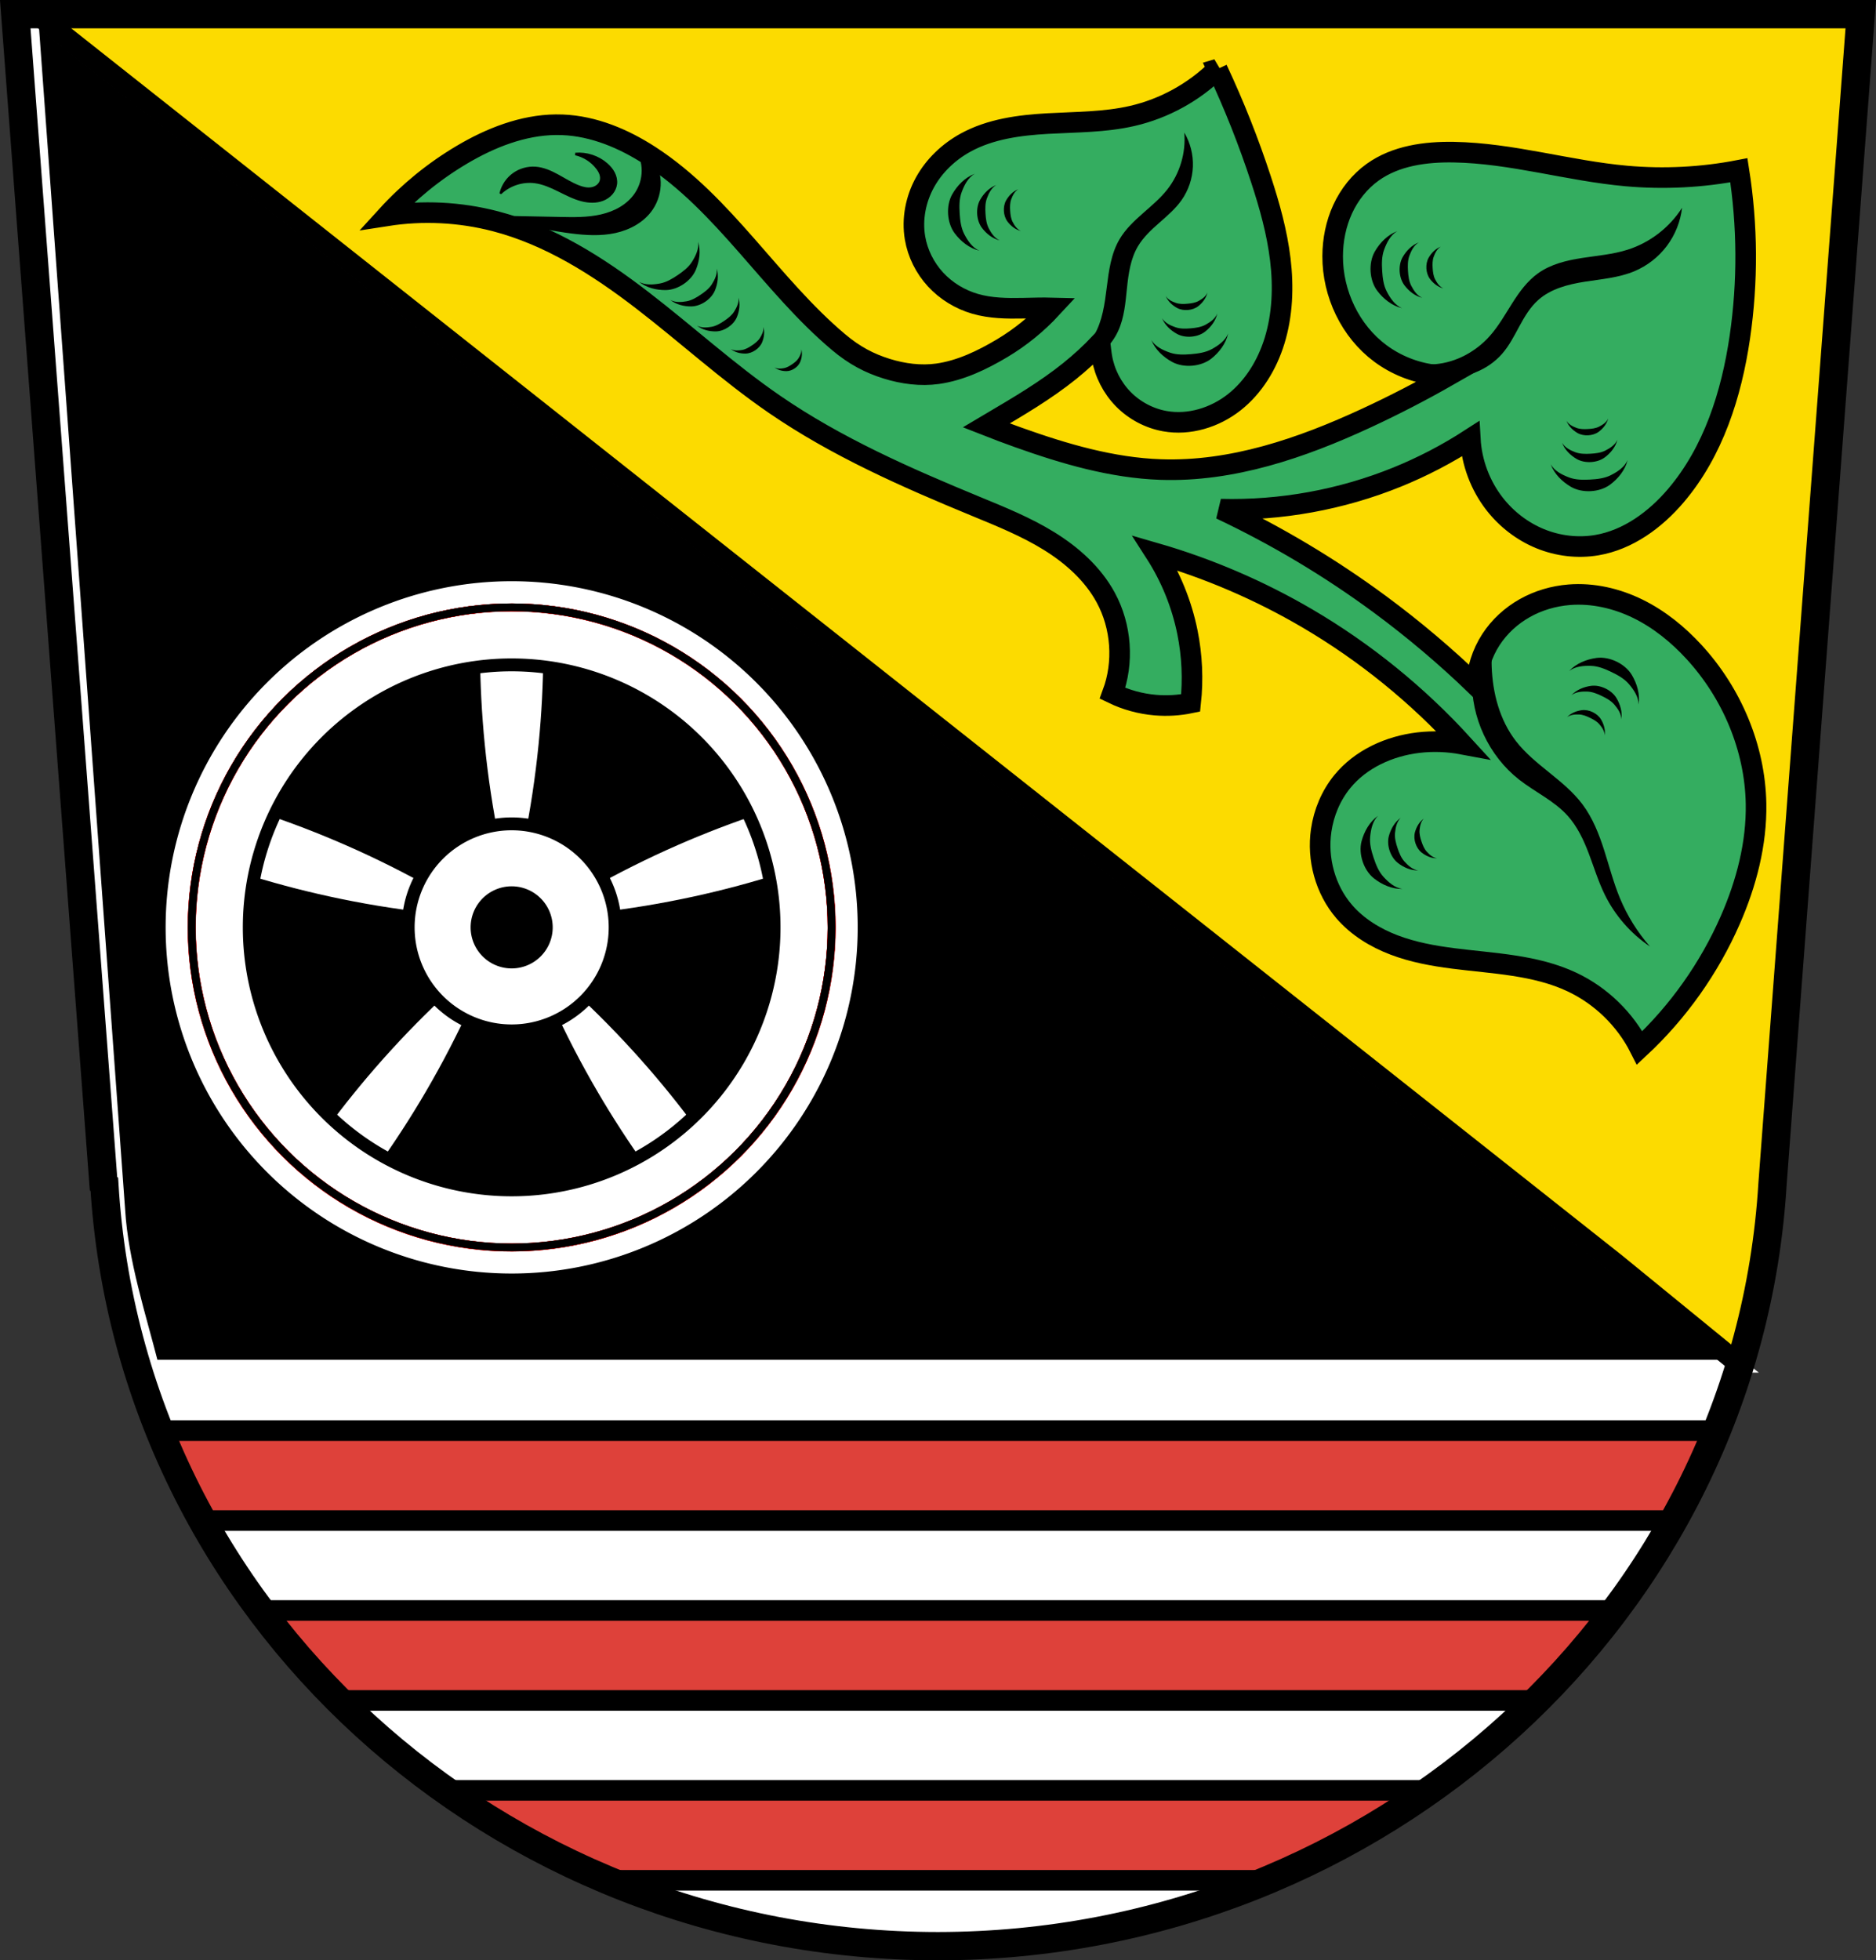
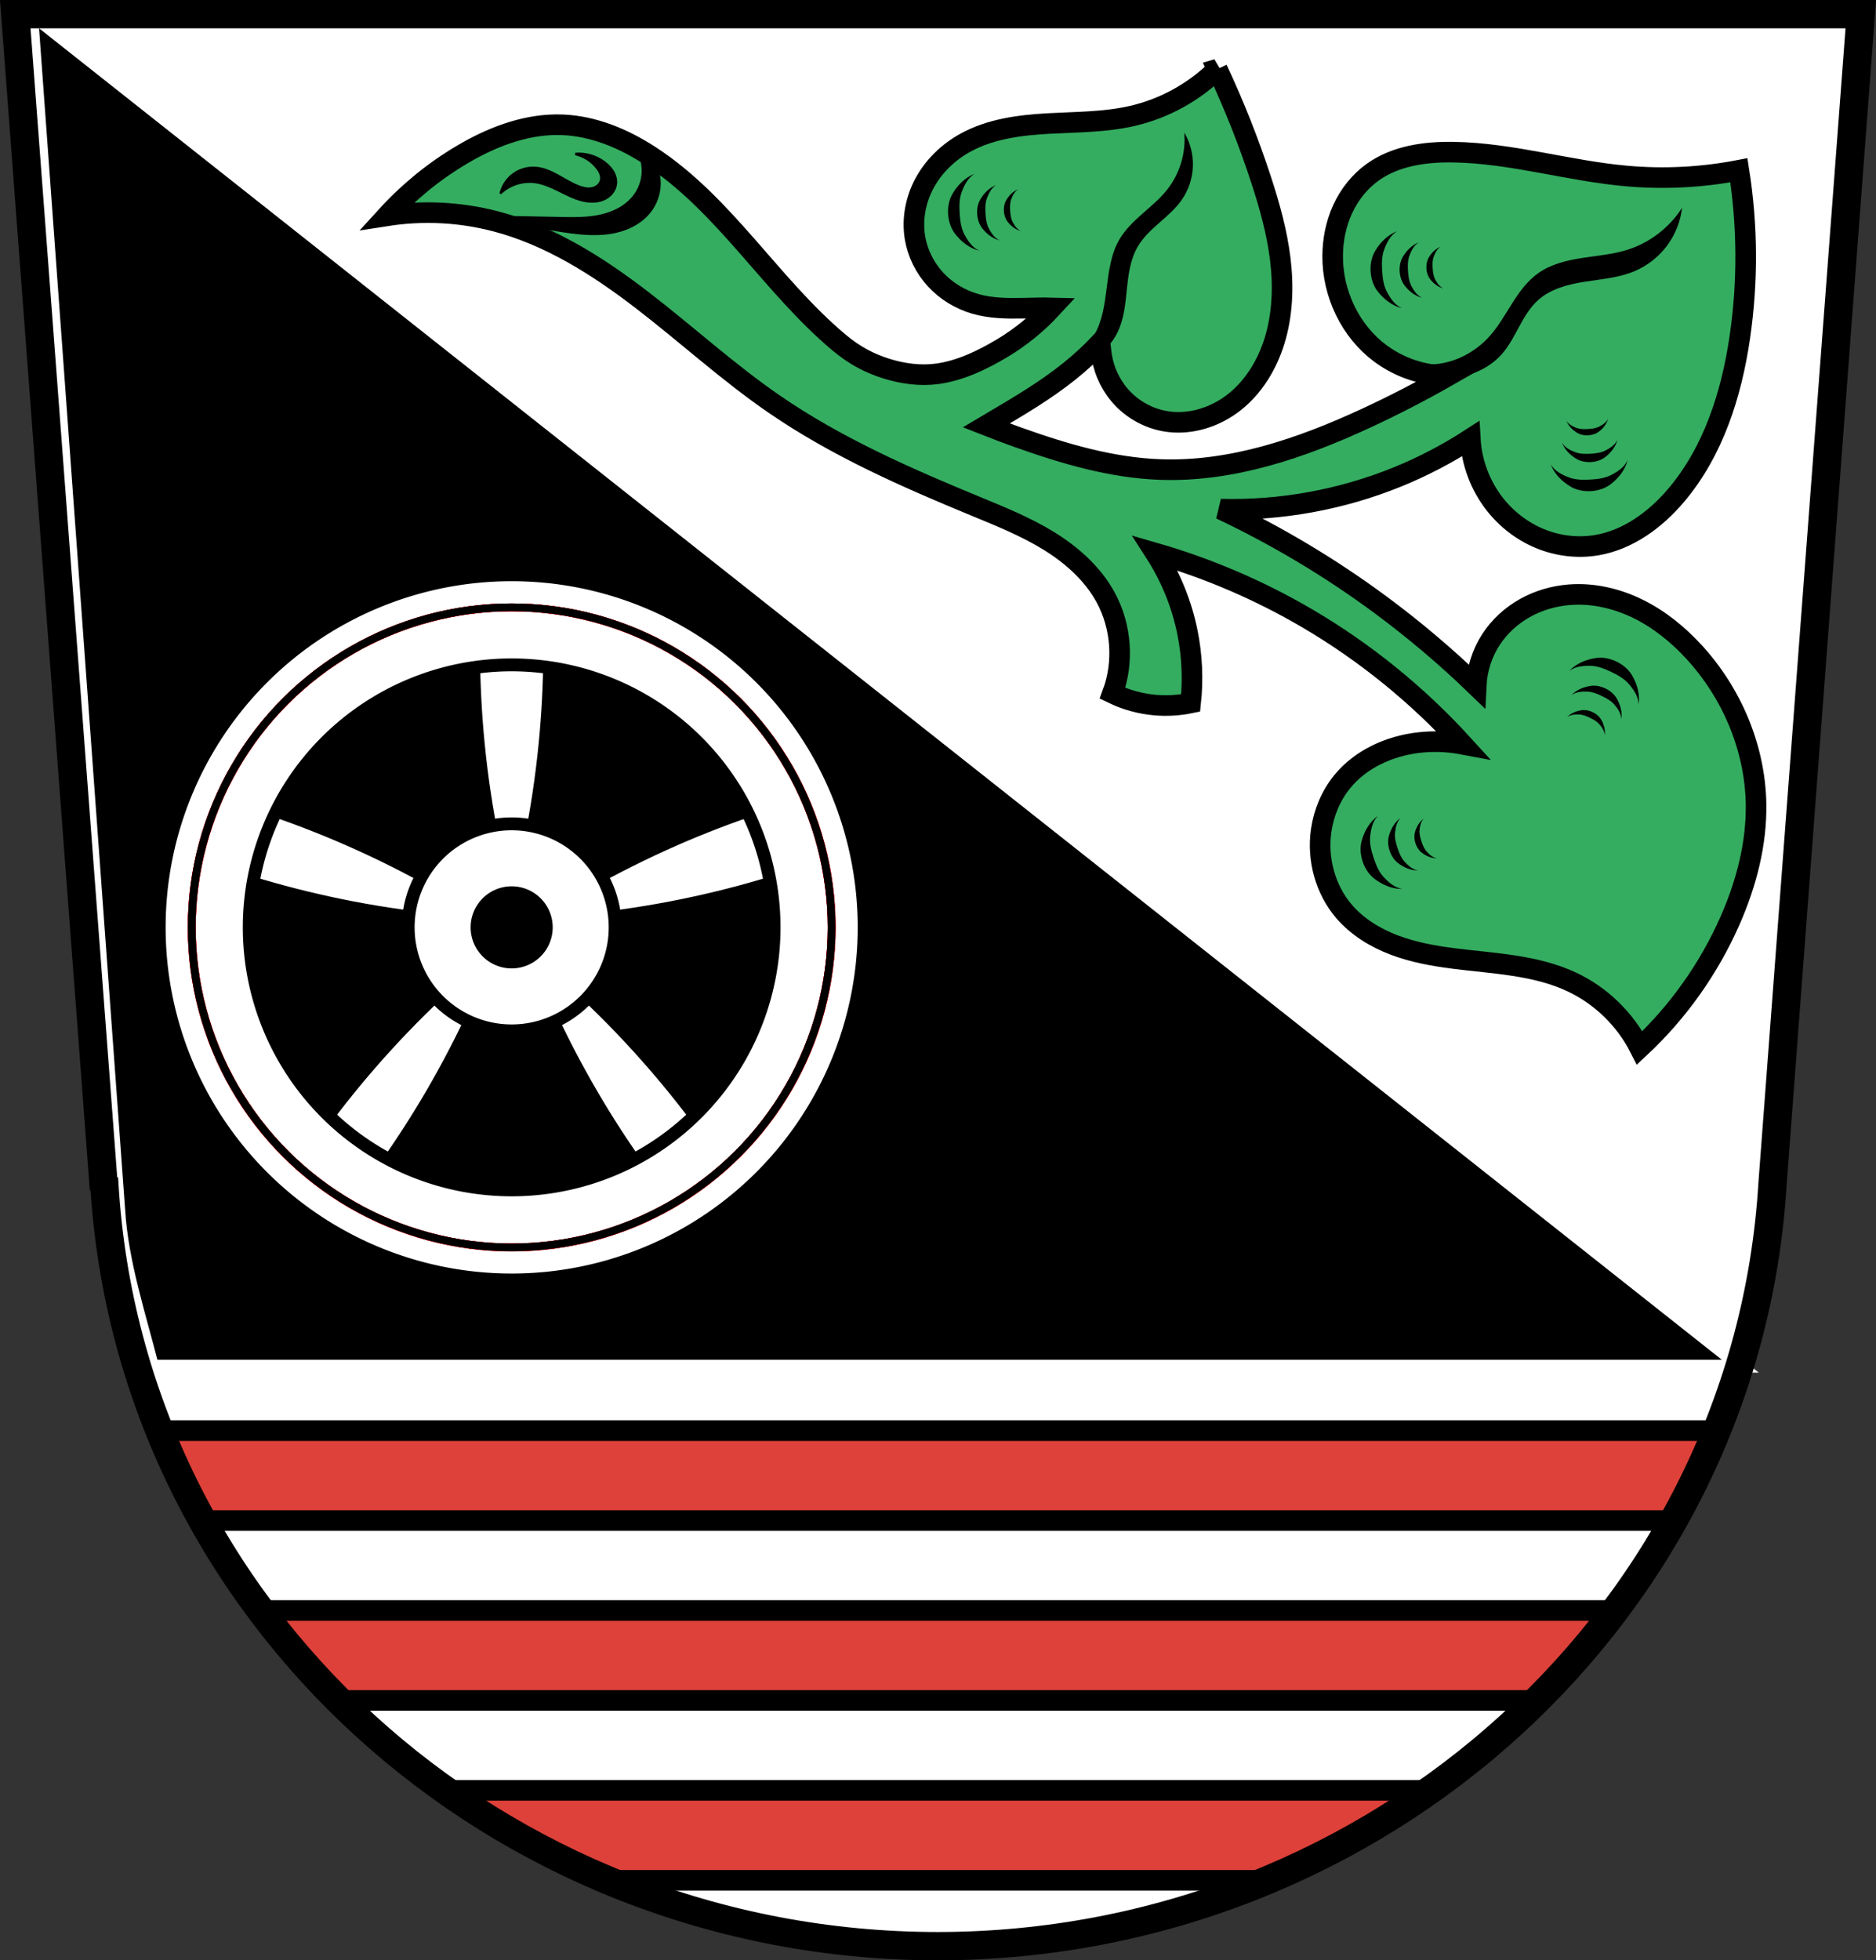
<svg xmlns="http://www.w3.org/2000/svg" width="729" height="761.5" viewBox="0 0 729.004 761.498">
  <rect x="0" y="0" width="729.004" height="761.498" fill="#333333" stroke="none" />
  <g transform="translate(24.929-104.01)">
    <path d="m-18.998 109.51l34.29 454.29.658.598a324.286 313.567 0 0 0 323.627 295.615 324.286 313.567 0 0 0 323.346 -295.357l.941-.855 34.29-454.29h-358.57-358.57" fill="#fff" fill-rule="evenodd" />
    <g stroke-linecap="square">
      <path d="m-12.66 109.51l33.862 464.52c1.21 20.275 8.093 41 13.1 60.683h617.05z" stroke="#fff" stroke-width="5" />
-       <path d="m-14.203 109.51l3.879.607-.336-.607zm3.543 0l613.54 485.28 48.51 39.593c5.05-19.486 10.243-39.4 11.523-59.48l.941-.875 34.29-464.52h-358.57z" fill="#fcdb00" stroke="#000" stroke-width="8" />
    </g>
    <g stroke="#000">
      <path d="m161.11 358.22c.07 11.648.68 23.293 1.828 34.883 1.265 12.773 3.181 25.482 5.742 38.05l5.223-1.586 5.221 1.586c2.561-12.573 4.479-25.281 5.744-38.05 1.148-11.59 1.758-23.23 1.828-34.883h-12.793-12.793zm-84.11 61.12l-3.951 12.168-3.949 12.168c11.1 3.53 22.364 6.544 33.742 9.03 12.54 2.741 25.22 4.843 37.969 6.289l.104-5.457 3.121-4.475c-11.168-6.318-22.663-12.07-34.422-17.215-10.669-4.67-21.556-8.847-32.613-12.51zm193.8 0c-11.06 3.663-21.944 7.839-32.613 12.51-11.759 5.147-23.254 10.897-34.422 17.215l3.121 4.475.104 5.457c12.749-1.446 25.429-3.548 37.969-6.289 11.378-2.487 22.642-5.501 33.742-9.03l-3.949-12.168-3.951-12.168zm-120.56 68.63c-9.456 8.673-18.469 17.834-26.994 27.43-7.735 8.707-15.07 17.773-21.965 27.16l10.354 7.514 10.355 7.512c6.784-9.469 13.13-19.253 19.01-29.31 6.477-11.08 12.387-22.493 17.697-34.17l-5.156-1.783-3.297-4.35zm47.32 0l-3.297 4.35-5.156 1.783c5.311 11.681 11.22 23.09 17.697 34.17 5.877 10.06 12.222 19.84 19.01 29.31l10.355-7.512 10.354-7.514c-6.897-9.387-14.23-18.453-21.965-27.16-8.525-9.596-17.538-18.757-26.994-27.43z" fill="#fff" fill-rule="evenodd" />
      <path d="m37.516 659.736a324.286 313.567 0 0 0 16.846 34.938h570.25a324.286 313.567 0 0 0 16.943 -34.938h-604.04zm39.42 69.875a324.286 313.567 0 0 0 30.029 34.938h465.19a324.286 313.567 0 0 0 29.734 -34.938h-524.95zm71.648 69.873a324.286 313.567 0 0 0 63.111 34.938h255.58a324.286 313.567 0 0 0 62.842 -34.938h-381.54z" fill="#de413a" stroke-linecap="square" stroke-width="8" />
      <path d="m-18.998 109.51l34.29 454.29.329.299c9.837 165.88 152.12 295.85 323.96 295.91 171.63-.201 314.32-130.53 324.29-296.21l34.29-454.29h-358.57z" fill="none" fill-rule="evenodd" stroke-width="11" />
      <path d="M173.902 327.279A136.969 136.969 0 0 0 36.934 464.248 136.969 136.969 0 0 0 173.902 601.217 136.969 136.969 0 0 0 310.871 464.248 136.969 136.969 0 0 0 173.902 327.279m0 34.998a101.971 101.971 0 0 1 101.971 101.971 101.971 101.971 0 0 1 -101.971 101.971 101.971 101.971 0 0 1 -101.971 -101.971 101.971 101.971 0 0 1 101.971 -101.971z" fill="#fff" stroke-linecap="square" stroke-width="5" />
    </g>
    <g stroke-linecap="square">
      <circle cx="173.9" cy="464.25" r="124.32" fill="none" stroke="#df0000" stroke-width="3" />
      <path d="m173.902 424.037a40.211 40.211 0 0 0 -40.211 40.211 40.211 40.211 0 0 0 40.211 40.211 40.211 40.211 0 0 0 40.211 -40.211 40.211 40.211 0 0 0 -40.211 -40.211zm0 26.764a13.448 13.448 0 0 1 13.447 13.447 13.448 13.448 0 0 1 -13.447 13.447 13.448 13.448 0 0 1 -13.447 -13.447 13.448 13.448 0 0 1 13.447 -13.447z" fill="#fff" stroke="#000" stroke-linejoin="round" stroke-width="5" />
      <g fill="none" stroke-width="3">
        <g stroke="#df0000">
          <circle cx="493.44" cy="-47.82" r="124.32" transform="matrix(.259.966-.966.259 0 0)" />
          <g transform="matrix(-.259.966.966.259 0 0)">
            <circle cx="403.42" cy="288.13" r="124.32" />
-             <circle cx="403.42" cy="288.13" r="124.32" />
          </g>
          <circle transform="matrix(-.866.5.5.866 0 0)" r="124.32" cy="489" cx="81.52" />
        </g>
        <circle transform="matrix(.866.5-.5.866 0 0)" r="124.32" cy="315.1" cx="382.73" stroke="#000" />
      </g>
    </g>
    <g fill-rule="evenodd">
      <path d="m448.11 130.87c-9.04 8.934-20.597 15.294-32.98 18.16-10.743 2.483-21.886 2.359-32.895 2.979-11.01.62-22.285 2.094-31.951 7.398-6.538 3.588-12.169 8.919-15.773 15.447-3.605 6.528-5.119 14.256-3.867 21.607 1.021 5.997 3.86 11.658 7.986 16.13 4.126 4.47 9.517 7.745 15.359 9.439 6.02 1.746 12.387 1.829 18.654 1.701 3.707-.076 7.429-.214 11.133-.117-5.631 6.083-12.11 11.382-19.227 15.631-7.778 4.642-16.224 8.704-25.15 9.955-6.531.915-13.391.009-19.69-1.946-6.824-2.118-12.64-5.177-18.775-10.339-26.324-22.15-44.36-53.624-73.2-72.37-10.234-6.651-21.909-11.58-34.11-12.06-.861-.034-1.722-.045-2.58-.035-12.875.145-25.395 5.091-36.516 11.682-10.806 6.405-20.654 14.423-29.12 23.707 13.949-2.172 28.341-1.461 42.01 2.078 21.09 5.462 39.929 17.41 57.2 30.688 17.274 13.278 33.398 28.07 51.35 40.41 24.18 16.626 51.25 28.523 78.38 39.711 9.688 3.995 19.461 7.939 28.375 13.449 8.914 5.51 17.02 12.73 22.02 21.938 6.125 11.269 7.116 25.2 2.646 37.22 5.204 2.524 10.874 4.082 16.637 4.574 4.583.391 9.222.112 13.725-.83.993-9.142.571-18.437-1.248-27.451-2.202-10.914-6.457-21.411-12.477-30.777 20.637 5.964 40.528 14.508 59.06 25.371 22.413 13.14 42.799 29.702 60.32 48.881-5.637-1.057-11.43-1.287-17.13-.617-11.307 1.329-22.461 6.359-29.643 15.193-4.38 5.388-7.152 12.03-8.152 18.898-1.62 11.131 1.564 22.963 8.893 31.496 5.133 5.976 12.07 10.22 19.432 13.02 7.364 2.799 15.179 4.225 22.994 5.225 15.629 1.998 31.883 2.461 46.14 9.178 11.266 5.309 20.68 14.458 26.309 25.568 14.941-13.933 27-30.943 35.2-49.654 6.245-14.246 10.286-29.657 10.01-45.21-.391-21.685-9.415-42.944-24.09-58.918-6.234-6.787-13.511-12.701-21.783-16.762-8.272-4.061-17.575-6.214-26.76-5.471-6.03.488-11.964 2.224-17.232 5.188-5.269 2.964-9.857 7.162-13.154 12.229-3.465 5.325-5.428 11.593-5.73 17.936-11.738-11.333-24.22-21.898-37.34-31.588-19.39-14.312-40.18-26.728-61.971-37.02 23.407.605 46.929-3.673 68.63-12.479 9.904-4.02 19.419-8.988 28.395-14.791.503 9.142 3.859 18.11 9.508 25.318 4.612 5.884 10.733 10.599 17.652 13.43 6.92 2.831 14.627 3.755 21.998 2.504 12.175-2.067 22.756-9.86 30.756-19.268 14.515-17.07 21.58-39.34 24.826-61.51 3.143-21.47 3.02-43.41-.369-64.846-14.376 2.778-29.14 3.528-43.727 2.223-22.5-2.01-44.48-8.88-67.07-9.264-11-.187-22.548 1.376-31.496 7.781-5.085 3.64-9.09 8.715-11.695 14.398-2.608 5.683-3.845 11.958-3.869 18.211-.056 14.558 6.831 29.13 18.527 37.797 6.01 4.454 13.169 7.343 20.586 8.311 1.932.252 3.88.366 5.828.359-10.397 5.94-21.04 11.441-31.91 16.475-25.13 11.641-52.18 20.922-79.86 19.965-18.968-.656-37.444-6.098-55.32-12.479-4.169-1.488-8.325-3.043-12.457-4.668.671-.397 1.339-.799 2.01-1.195 10.438-6.167 20.948-12.315 30.395-19.914 4.175-3.358 8.126-6.995 11.824-10.871.225 1.834.384 3.679.697 5.5 1.049 6.097 3.981 11.86 8.314 16.275 4.334 4.415 10.05 7.458 16.14 8.551 9.468 1.7 19.469-1.401 27.02-7.363 7.549-5.963 12.751-14.575 15.596-23.764 3.149-10.17 3.543-21.05 2.275-31.621-1.268-10.571-4.155-20.882-7.463-31-4.792-14.66-10.487-29.02-17.04-42.984z" fill="#34ad60" stroke="#000" stroke-width="8" />
      <path d="m392.33 242.43c3.224-2.031 5.951-4.846 7.879-8.133 3.283-5.598 4.147-12.243 4.947-18.684.8-6.441 1.671-13.09 4.965-18.678 2.274-3.86 5.579-6.994 8.938-9.957 3.359-2.964 6.843-5.84 9.615-9.359 4.875-6.188 7.289-14.263 6.608-22.11 2.346 3.973 3.52 8.628 3.341 13.239-.179 4.61-1.711 9.16-4.358 12.94-2.381 3.4-5.584 6.121-8.699 8.864-3.114 2.743-6.223 5.605-8.33 9.181-2.868 4.866-3.654 10.648-4.235 16.266-.58 5.619-1.046 11.381-3.39 16.52-2.387 5.234-6.711 9.559-11.945 11.945l-5.337-2.033" />
      <path d="m512.8 239.88c5.728 4.196 13.01 6.223 20.08 5.591 8.08-.722 15.703-4.871 21.1-10.929 3.432-3.856 5.976-8.401 8.742-12.76 2.766-4.359 5.86-8.645 10.07-11.64 4.928-3.509 11.01-4.977 16.985-5.906 5.978-.929 12.07-1.404 17.835-3.244 8.632-2.755 16.236-8.618 21.1-16.266-.62 5.355-2.691 10.536-5.932 14.844-3.242 4.308-7.647 7.731-12.621 9.81-6.07 2.536-12.756 3.042-19.254 4.064-6.498 1.022-13.203 2.734-18.11 7.119-3.131 2.8-5.302 6.495-7.304 10.187-2 3.692-3.917 7.486-6.674 10.654-2.877 3.305-6.619 5.83-10.719 7.375-4.1 1.544-8.55 2.115-12.918 1.775-5.091-.396-10.06-2.02-14.487-4.575-2.885-1.666-5.544-3.724-7.879-6.1" />
-       <path d="m547.11 367.73c-.479 14.937 6.531 29.929 18.299 39.14 6.166 4.826 13.555 8.172 18.808 13.979 3.822 4.225 6.272 9.504 8.292 14.832 2.02 5.328 3.677 10.811 6.195 15.921 3.973 8.06 10.08 15.06 17.537 20.08-4.887-5.577-8.853-11.958-11.691-18.808-2.507-6.05-4.127-12.425-6.129-18.662-2-6.237-4.439-12.434-8.358-17.683-7.154-9.58-18.61-15.196-25.924-24.653-6.324-8.177-9.06-18.689-9.412-29.02-.104-3.036-.016-6.079.263-9.104l-7.879 13.979" />
      <g stroke="#000">
        <path d="m169.74 178.83c.762-2.872 2.55-5.461 4.965-7.191 2.416-1.73 5.442-2.589 8.406-2.386 3.064.21 5.948 1.5 8.644 2.972 2.696 1.472 5.296 3.152 8.162 4.256 1.565.603 3.256 1.032 4.914.772.829-.13 1.636-.436 2.309-.936.673-.501 1.205-1.202 1.451-2 .267-.872.188-1.826-.104-2.69-.292-.864-.786-1.647-1.342-2.37-2.091-2.715-5.15-4.668-8.493-5.421 4.348-.367 8.822 1.102 12.11 3.975 1.096.959 2.071 2.077 2.742 3.37.671 1.293 1.027 2.77.872 4.219-.147 1.377-.754 2.691-1.653 3.745-.899 1.054-2.08 1.853-3.367 2.366-2.574 1.026-5.487.9-8.171.213-3.171-.812-6.094-2.36-9.03-3.806-2.936-1.446-5.974-2.821-9.22-3.241-4.719-.611-9.675.951-13.191 4.156z" />
        <path d="m125.41 187.83c22.369.147 44.738.461 67.1.941 5.416.116 10.899.236 16.179-.979 2.64-.607 5.215-1.551 7.54-2.941 2.326-1.389 4.399-3.233 5.916-5.477 1.805-2.67 2.788-5.887 2.784-9.11-.004-3.223-.995-6.437-2.806-9.103l5.601 3.375c2.222 2.922 3.5 6.55 3.6 10.219.101 3.669-.977 7.362-3.035 10.401-3.207 4.736-8.601 7.674-14.189 8.892-5.588 1.218-11.399.872-17.07.143-13.298-1.71-26.313-5.491-39.692-6.363-10.622-.692-21.283 0-31.928 0z" />
      </g>
-       <path d="m246.36 197.93c.381 2.77-.943 5.475-2.383 7.771-1.351 2.156-3.483 3.777-5.594 5.201-2.111 1.424-4.41 2.793-6.918 3.24-2.671.476-5.68.695-8.111-.691 2.9 2.337 6.784 3.282 10.422 3.24 2.442-.028 4.921-.97 6.945-2.336 2.024-1.365 3.824-3.308 4.762-5.561 1.397-3.355 1.966-7.306.877-10.865m7.215 10.393c.299 2.173-.74 4.294-1.869 6.096-1.06 1.691-2.731 2.961-4.387 4.078-1.655 1.117-3.459 2.192-5.426 2.543-2.095.374-4.454.545-6.361-.543 2.274 1.833 5.32 2.574 8.174 2.541 1.915-.022 3.86-.761 5.447-1.832 1.587-1.071 2.999-2.595 3.734-4.361 1.095-2.631 1.542-5.73.688-8.521m8.459 11.268c.267 1.943-.662 3.84-1.672 5.451-.948 1.512-2.443 2.648-3.924 3.646-1.48.999-3.093 1.96-4.852 2.273-1.873.334-3.982.488-5.688-.484 2.034 1.639 4.757 2.303 7.309 2.273 1.713-.02 3.452-.681 4.871-1.639 1.419-.958 2.68-2.321 3.338-3.9.98-2.353 1.381-5.125.617-7.621m9.668 11.414c.21 1.529-.52 3.02-1.314 4.289-.746 1.19-1.923 2.085-3.088 2.871-1.165.786-2.434 1.542-3.818 1.789-1.474.263-3.134.383-4.477-.383 1.601 1.29 3.744 1.812 5.752 1.789 1.348-.016 2.715-.535 3.832-1.289 1.117-.754 2.111-1.827 2.629-3.07.771-1.852 1.085-4.03.484-5.996m14.727 8.682c.172 1.253-.427 2.477-1.078 3.516-.611.976-1.576 1.709-2.531 2.354-.955.644-1.994 1.264-3.129 1.467-1.208.216-2.57.313-3.67-.314 1.312 1.057 3.069 1.486 4.715 1.467 1.105-.013 2.227-.439 3.143-1.057.916-.618 1.73-1.497 2.154-2.516.632-1.518.889-3.306.396-4.916" />
      <path d="m353.84 171.51c-3.762 1.422-6.766 4.52-8.717 7.93-1.309 2.289-1.788 5.111-1.623 7.742.165 2.631.99 5.37 2.574 7.475 2.36 3.135 5.726 5.828 9.635 6.76-2.787-1.161-4.58-3.873-5.932-6.469-1.269-2.437-1.61-5.309-1.781-8.05-.172-2.744-.191-5.634.764-8.213 1.017-2.747 2.46-5.666 5.08-7.172m8.393 4.359c-2.706 1.023-4.868 3.253-6.271 5.707-.942 1.647-1.286 3.677-1.168 5.57.118 1.893.712 3.863 1.852 5.377 1.698 2.256 4.121 4.193 6.934 4.863-2.01-.835-3.297-2.786-4.27-4.654-.913-1.754-1.158-3.819-1.281-5.793-.123-1.974-.136-4.054.551-5.91.732-1.977 1.769-4.077 3.654-5.16m8.553 1.646c-2.04.771-3.671 2.451-4.729 4.301-.71 1.241-.968 2.772-.879 4.199.089 1.427.537 2.911 1.396 4.053 1.28 1.7 3.105 3.16 5.225 3.666-1.512-.629-2.484-2.1-3.217-3.508-.688-1.322-.874-2.879-.967-4.367-.093-1.488-.102-3.054.416-4.453.552-1.49 1.333-3.074 2.754-3.891" />
-       <path d="m422.47 236.09c1.509 3.728 4.675 6.66 8.13 8.531 2.319 1.256 5.151 1.669 7.778 1.443 2.626-.226 5.346-1.114 7.413-2.747 3.079-2.432 5.693-5.86 6.534-9.789-1.096 2.813-3.766 4.669-6.329 6.08-2.407 1.325-5.27 1.732-8.01 1.968-2.739.235-5.628.322-8.228-.573-2.77-.953-5.722-2.327-7.288-4.912m4.164-8.491c1.085 2.682 3.365 4.791 5.851 6.137 1.668.904 3.706 1.201 5.596 1.038 1.89-.162 3.845-.801 5.333-1.976 2.216-1.75 4.096-4.217 4.701-7.04-.788 2.024-2.709 3.361-4.554 4.376-1.732.953-3.791 1.246-5.762 1.415-1.971.169-4.05.23-5.921-.414-1.993-.686-4.117-1.674-5.244-3.534m1.448-8.589c.818 2.02 2.536 3.613 4.409 4.627 1.258.681 2.794.904 4.218.781 1.424-.122 2.898-.605 4.02-1.49 1.67-1.319 3.088-3.177 3.544-5.308-.594 1.526-2.042 2.532-3.432 3.297-1.306.719-2.858.94-4.344 1.068-1.486.128-3.051.173-4.462-.313-1.502-.517-3.104-1.261-3.953-2.663" />
      <path d="m518.02 193.81c-3.762 1.422-6.766 4.52-8.717 7.93-1.309 2.289-1.788 5.111-1.623 7.742.165 2.631.99 5.37 2.574 7.475 2.36 3.135 5.726 5.828 9.635 6.76-2.787-1.161-4.58-3.873-5.932-6.469-1.269-2.437-1.61-5.309-1.781-8.05-.172-2.744-.191-5.634.764-8.213 1.017-2.747 2.46-5.666 5.08-7.172m8.393 4.359c-2.706 1.023-4.868 3.253-6.271 5.707-.942 1.647-1.286 3.677-1.168 5.57.118 1.893.712 3.863 1.852 5.377 1.698 2.256 4.121 4.193 6.934 4.863-2.01-.835-3.297-2.786-4.27-4.654-.913-1.754-1.158-3.819-1.281-5.793-.123-1.974-.136-4.054.551-5.91.732-1.977 1.769-4.077 3.654-5.16m8.553 1.646c-2.04.771-3.671 2.451-4.729 4.301-.71 1.241-.968 2.772-.879 4.199.089 1.427.537 2.911 1.396 4.053 1.28 1.7 3.105 3.16 5.225 3.666-1.512-.629-2.484-2.1-3.217-3.508-.688-1.322-.874-2.879-.967-4.367-.093-1.488-.102-3.054.416-4.453.552-1.49 1.333-3.074 2.754-3.891" />
      <path d="m577.65 284.33c1.392 3.773 4.466 6.802 7.86 8.78 2.278 1.328 5.097 1.828 7.729 1.685 2.632-.144 5.378-.947 7.495-2.515 3.154-2.335 5.873-5.68 6.836-9.581-1.183 2.778-3.909 4.55-6.516 5.88-2.447 1.249-5.321 1.567-8.07 1.717-2.745.15-5.635.146-8.207-.829-2.739-1.039-5.647-2.505-7.131-5.137m4.426-8.358c1 2.715 3.215 4.894 5.657 6.317 1.639.955 3.667 1.316 5.561 1.212 1.894-.103 3.868-.681 5.391-1.809 2.269-1.68 4.225-4.088 4.918-6.895-.851 1.999-2.813 3.275-4.688 4.232-1.761.899-3.828 1.127-5.803 1.235-1.975.108-4.055.104-5.906-.598-1.971-.747-4.063-1.801-5.131-3.695m1.714-8.539c.755 2.046 2.422 3.69 4.263 4.763 1.236.72 2.765.99 4.192.912 1.427-.078 2.916-.514 4.064-1.364 1.71-1.266 3.185-3.079 3.707-5.195-.641 1.507-2.12 2.467-3.533 3.189-1.327.678-2.886.851-4.375.932-1.489.081-3.055.078-4.45-.451-1.485-.563-3.063-1.357-3.869-2.785" />
      <path d="m584.83 364.67c2.735-2.948 6.737-4.562 10.631-5.083 2.614-.35 5.408.272 7.783 1.416 2.375 1.144 4.6 2.942 5.952 5.203 2.01 3.368 3.238 7.501 2.627 11.473-.024-3.02-1.86-5.703-3.754-7.933-1.779-2.094-4.31-3.493-6.787-4.686-2.477-1.194-5.146-2.302-7.895-2.39-2.928-.094-6.175.141-8.558 2m.873 9.417c1.968-2.121 4.849-3.282 7.651-3.656 1.881-.252 3.891.195 5.6 1.019 1.708.823 3.309 2.116 4.282 3.743 1.449 2.423 2.329 5.398 1.89 8.256-.017-2.172-1.337-4.105-2.701-5.709-1.28-1.507-3.1-2.512-4.882-3.371-1.782-.859-3.704-1.655-5.682-1.719-2.107-.068-4.443.101-6.157 1.439m-1.7 8.542c1.483-1.599 3.655-2.475 5.766-2.758 1.418-.19 2.933.149 4.221.769 1.288.621 2.494 1.596 3.227 2.822 1.092 1.827 1.756 4.067 1.425 6.221-.013-1.637-1.01-3.092-2.036-4.302-.965-1.136-2.337-1.895-3.68-2.542-1.343-.647-2.79-1.246-4.281-1.294-1.588-.051-3.35.075-4.642 1.083" />
      <path d="m520.04 449.32c-4.02.09-7.966-1.658-11.05-4.089-2.071-1.632-3.571-4.07-4.404-6.571-.832-2.501-1.092-5.35-.411-7.895 1.015-3.791 3.128-7.547 6.403-9.875-2.15 2.12-2.797 5.306-3.078 8.219-.264 2.735.495 5.525 1.363 8.134.868 2.609 1.932 5.296 3.783 7.33 1.971 2.166 4.402 4.333 7.396 4.748m6.15-7.184c-2.893.065-5.732-1.194-7.952-2.944-1.49-1.174-2.57-2.928-3.169-4.728-.599-1.8-.786-3.848-.296-5.679.73-2.727 2.252-5.431 4.609-7.105-1.547 1.525-2.01 3.818-2.216 5.914-.19 1.968.356 3.974.981 5.851.625 1.877 1.392 3.811 2.723 5.274 1.419 1.559 3.167 3.118 5.32 3.417m7.314-4.729c-2.18.049-4.321-.899-5.995-2.218-1.123-.885-1.936-2.208-2.387-3.565-.451-1.356-.592-2.901-.222-4.281.55-2.056 1.696-4.093 3.472-5.355-1.166 1.15-1.517 2.877-1.67 4.457-.143 1.483.268 2.997.739 4.412.471 1.415 1.049 2.87 2.053 3.973 1.069 1.175 2.387 2.352 4.01 2.577" />
    </g>
  </g>
</svg>